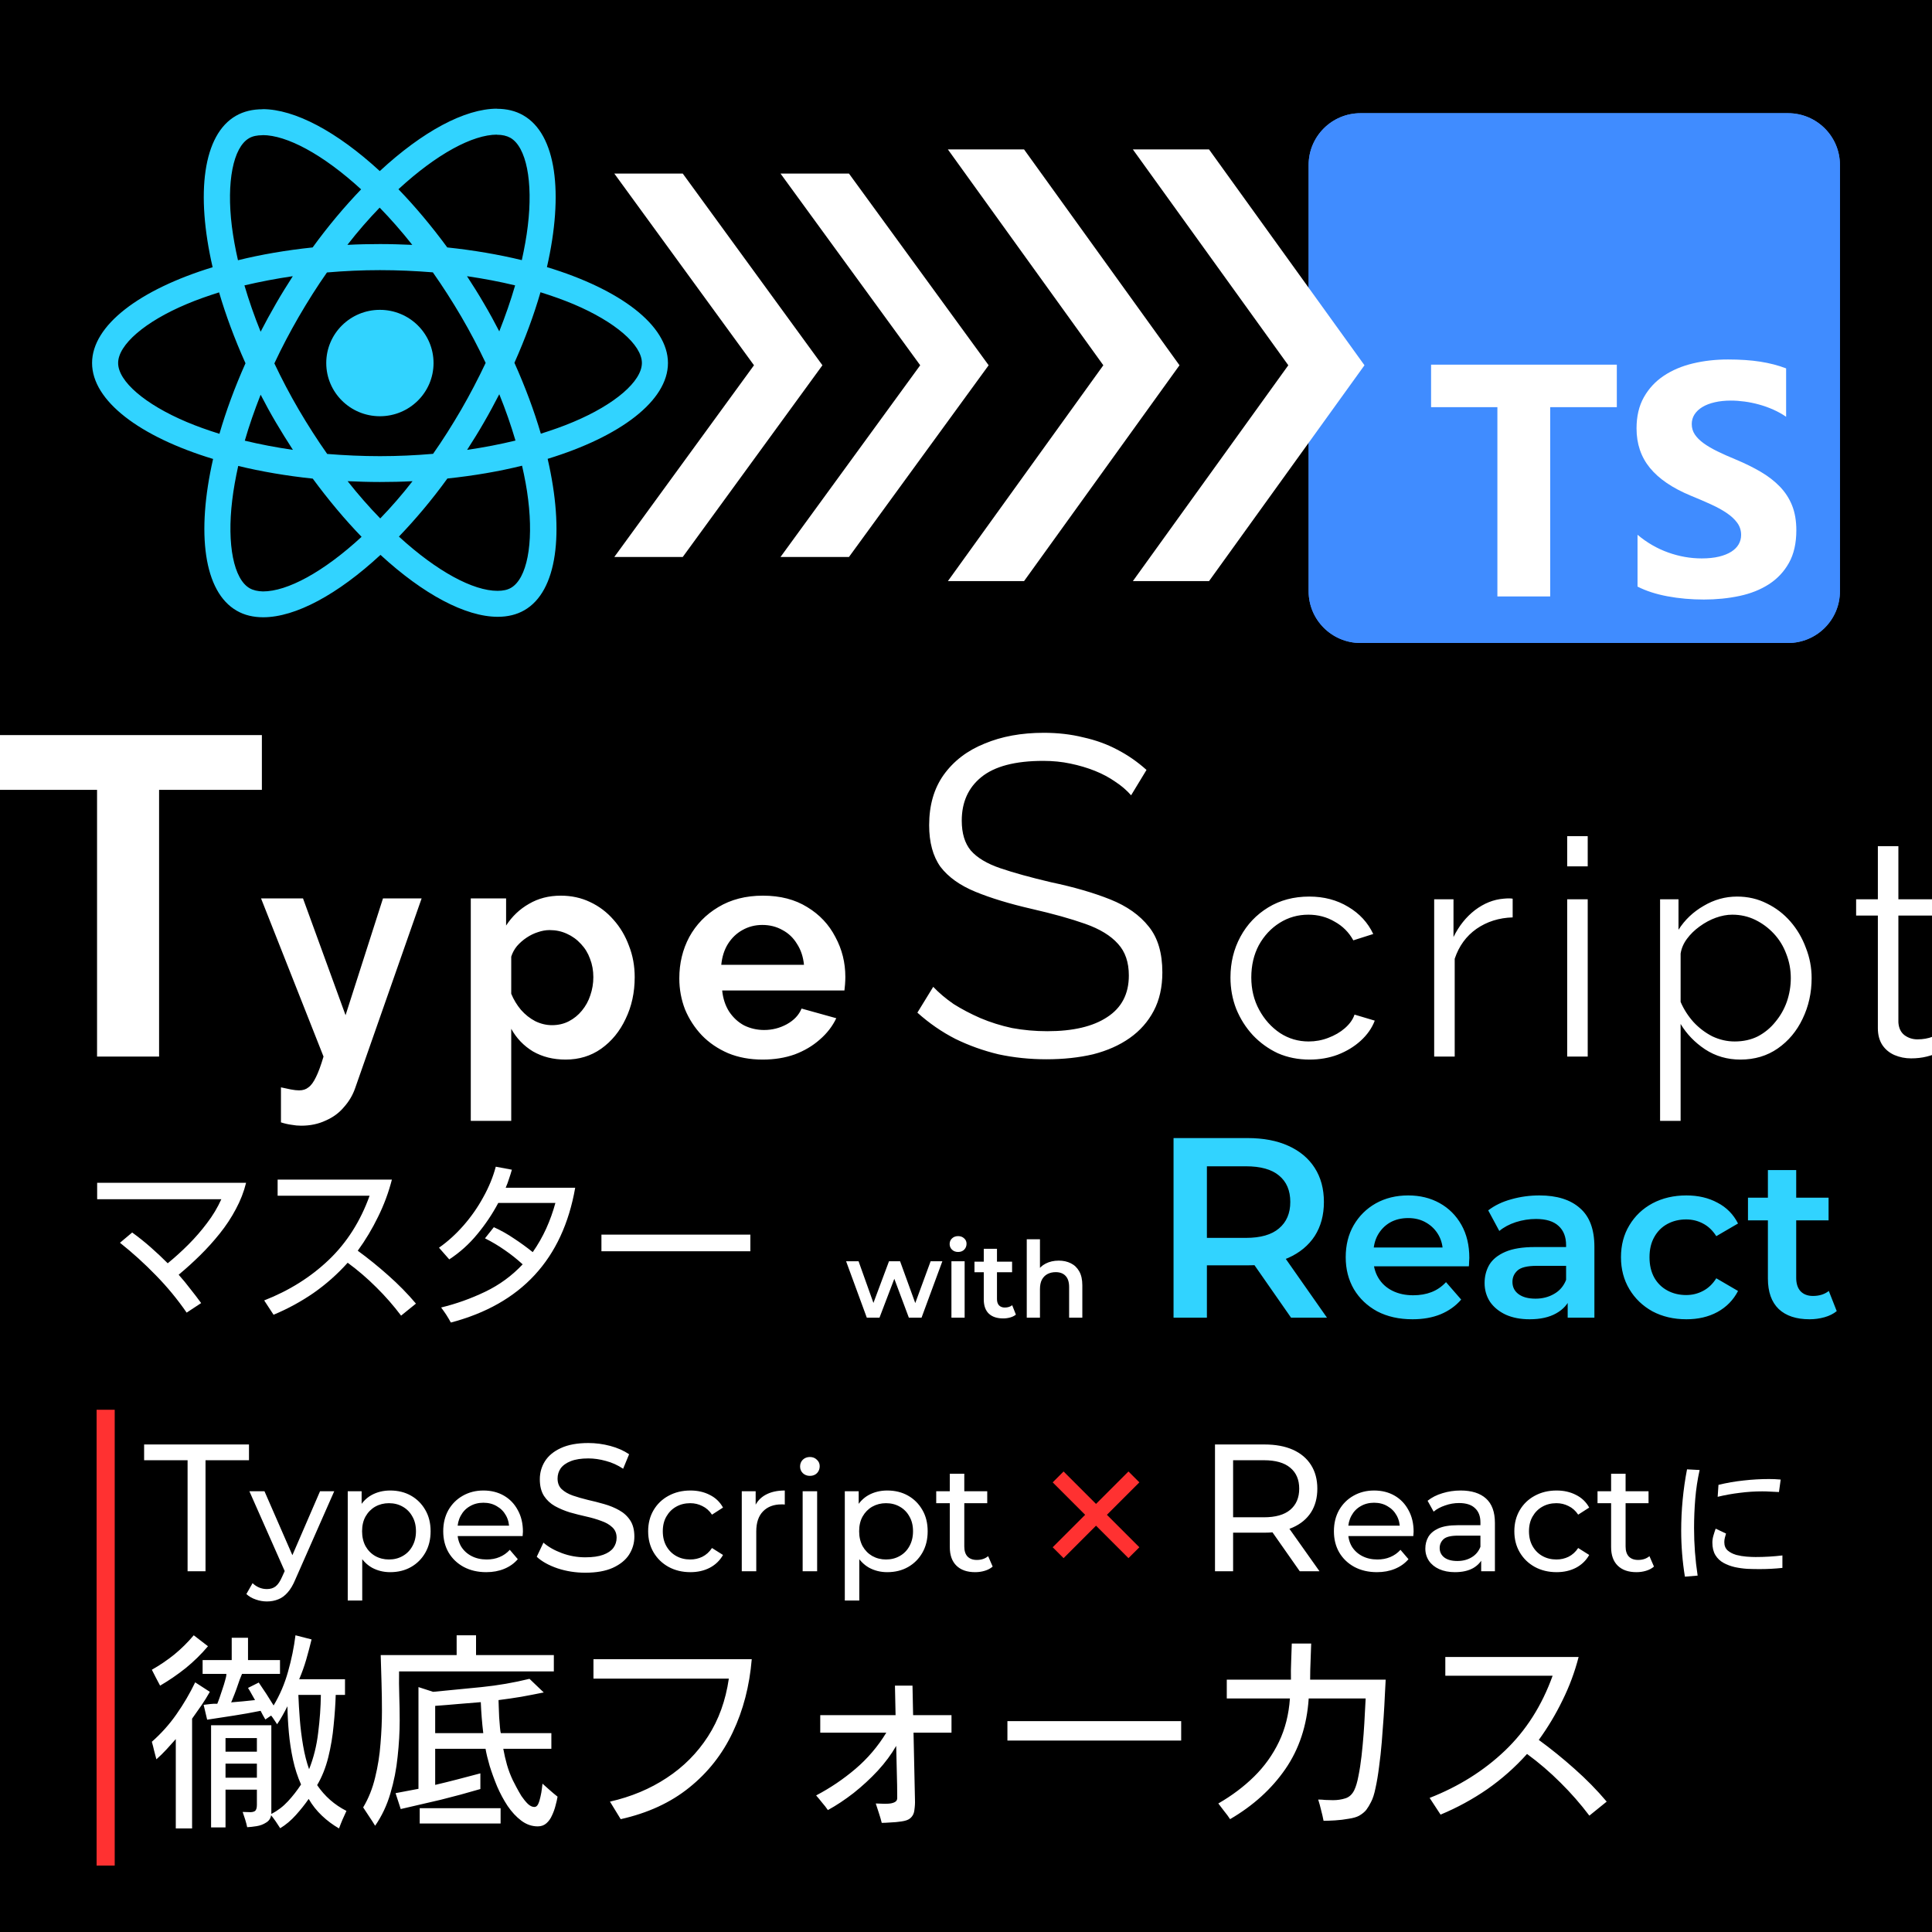
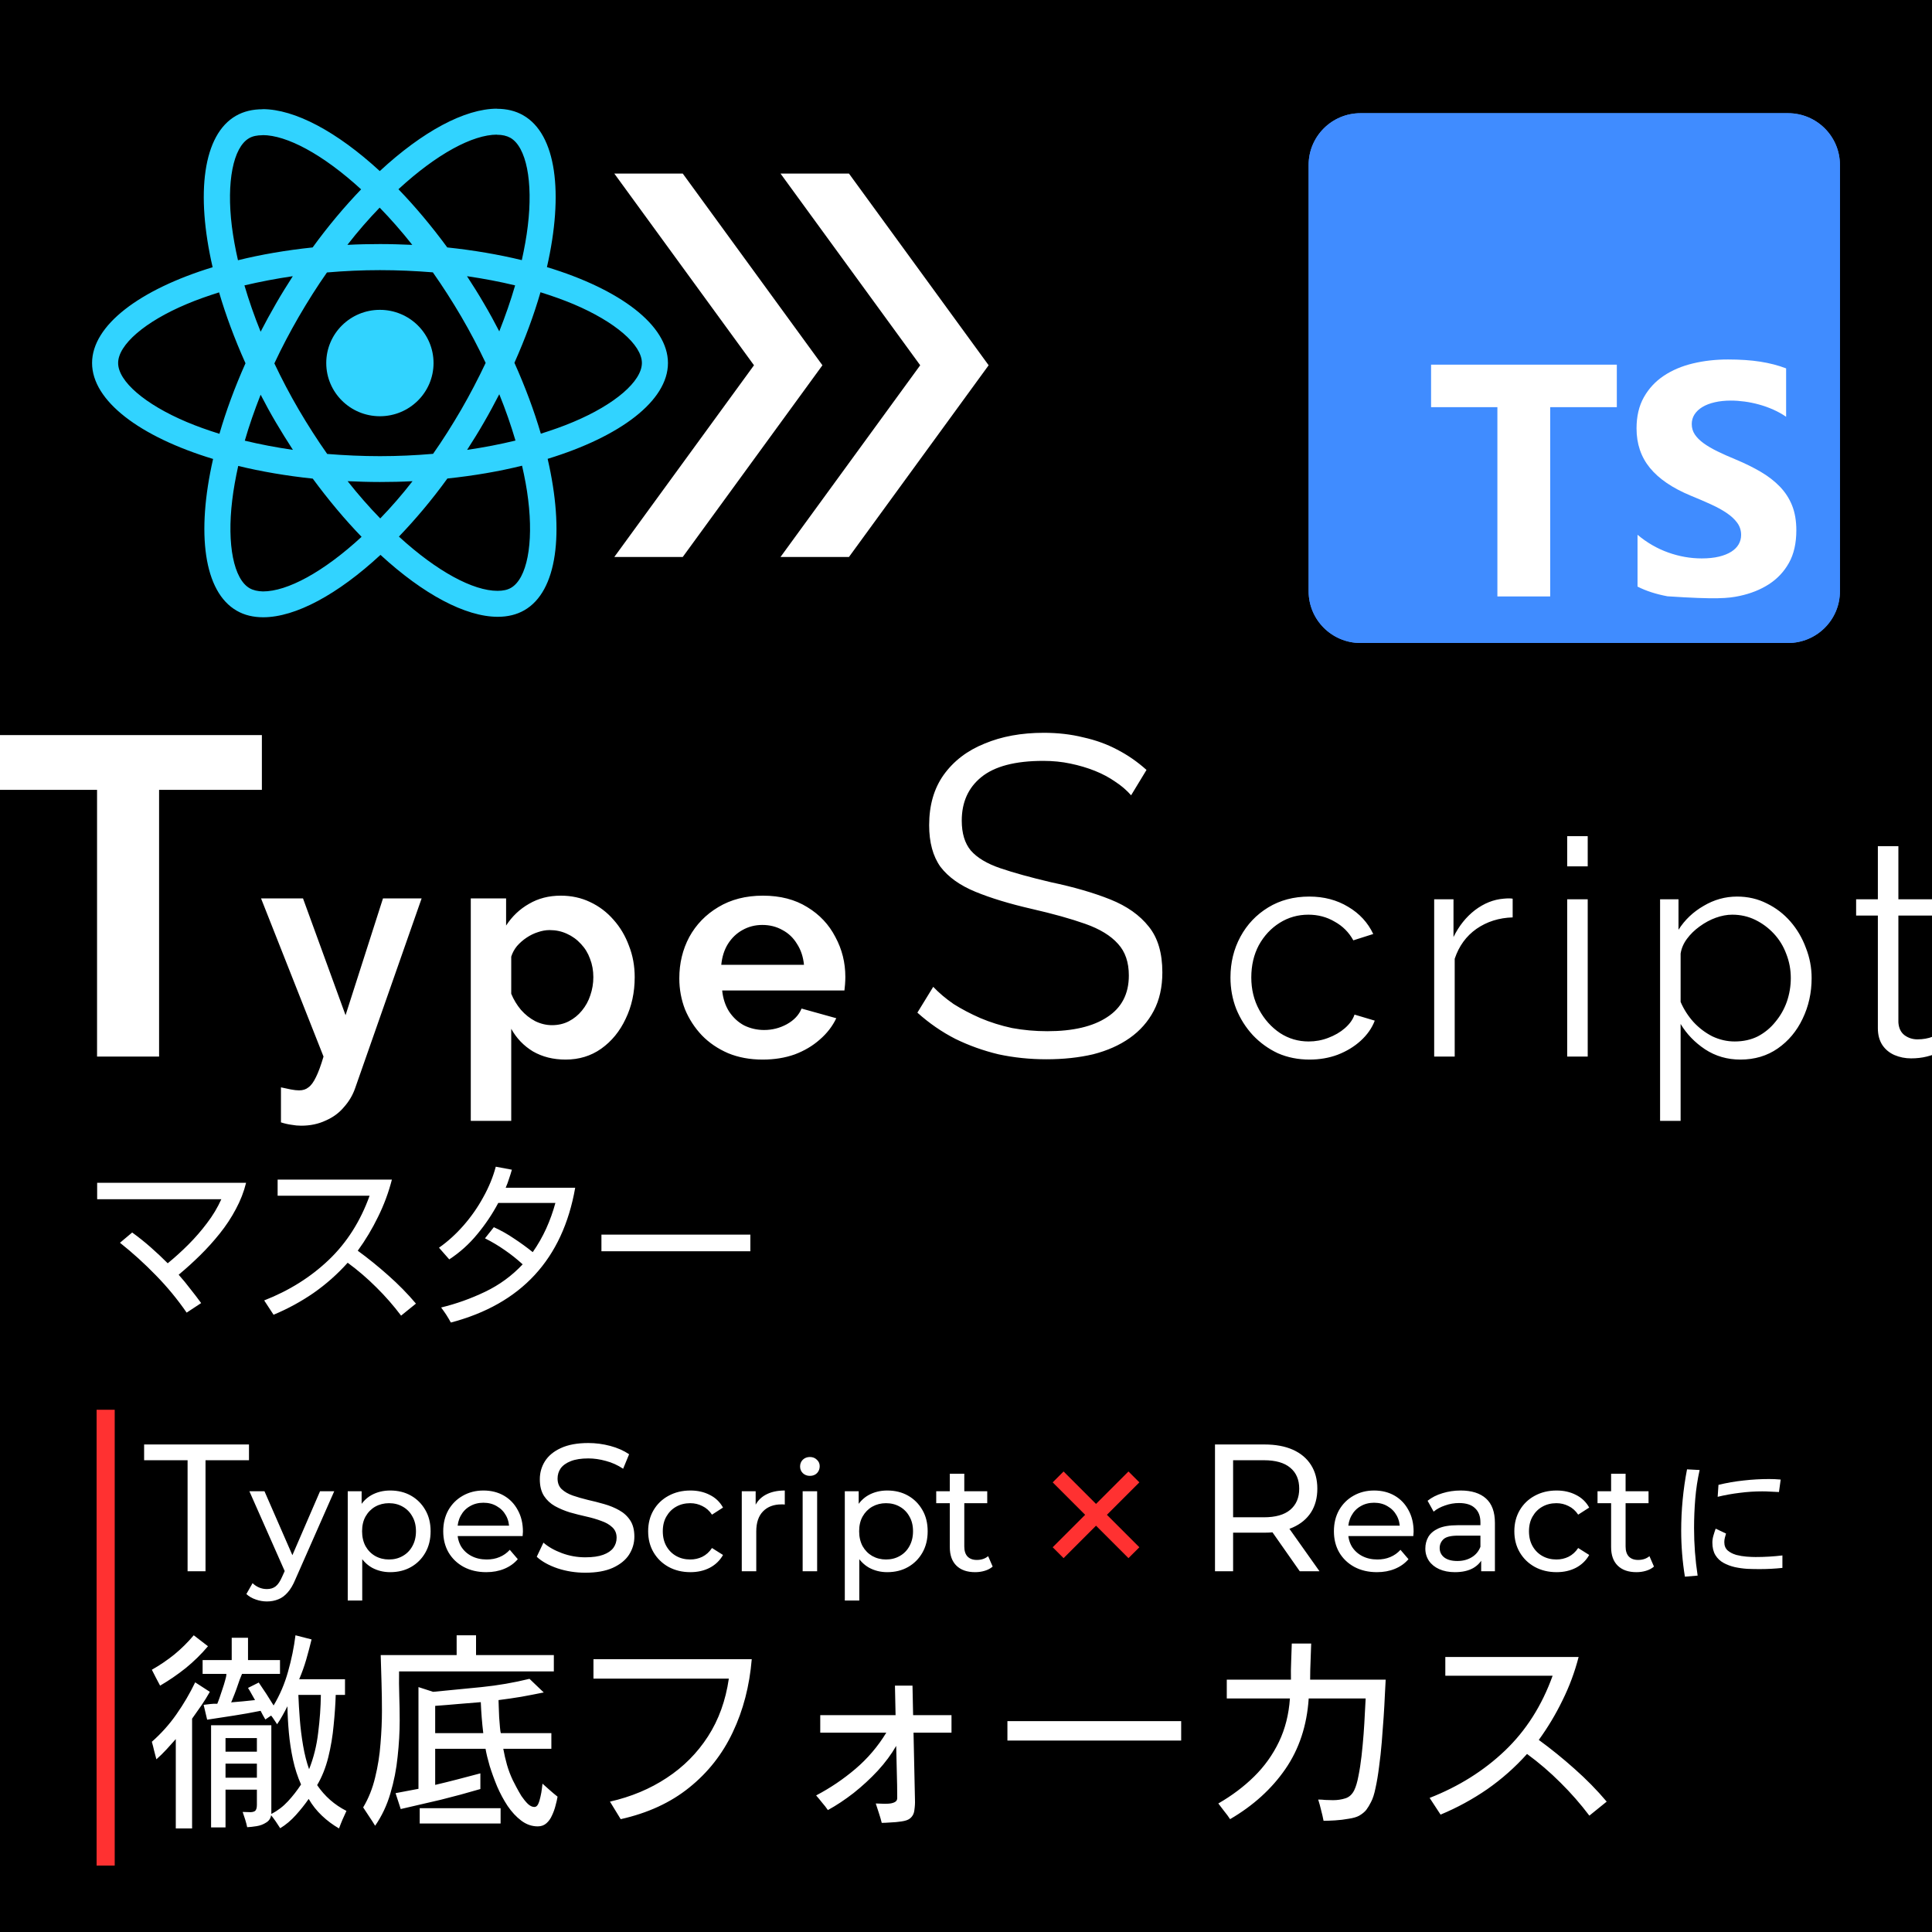
<svg xmlns="http://www.w3.org/2000/svg" width="1280" height="1280" viewBox="0 0 1280 1280" fill="none">
  <rect x="0" y="0" width="1280" height="1280" fill="#333333" stroke="none" />
  <g clip-path="url(#clip0_5118_800)">
    <rect width="1280" height="1280" fill="black" />
    <path d="M173.5 523.3H105.4V700H64.3V523.3H-3.8V487H173.5V523.3ZM186.142 720.4C188.542 720.933 190.742 721.4 192.742 721.8C194.876 722.2 196.676 722.4 198.142 722.4C200.676 722.4 202.742 721.733 204.342 720.4C206.076 719.2 207.742 716.933 209.342 713.6C210.942 710.4 212.609 705.867 214.342 700L172.942 595.2H200.742L228.942 672.6L253.742 595.2H279.342L235.342 720.8C233.742 725.467 231.276 729.667 227.942 733.4C224.742 737.267 220.676 740.267 215.742 742.4C210.942 744.667 205.542 745.8 199.542 745.8C197.409 745.8 195.276 745.6 193.142 745.2C191.009 744.933 188.676 744.4 186.142 743.6V720.4ZM374.703 702C366.57 702 359.37 700.2 353.103 696.6C346.97 692.867 342.17 687.867 338.703 681.6V742.6H311.903V595.2H335.303V613.2C339.303 607.067 344.37 602.267 350.503 598.8C356.636 595.2 363.636 593.4 371.503 593.4C378.57 593.4 385.036 594.8 390.903 597.6C396.903 600.4 402.103 604.333 406.503 609.4C410.903 614.333 414.303 620.067 416.703 626.6C419.236 633 420.503 639.933 420.503 647.4C420.503 657.533 418.503 666.733 414.503 675C410.636 683.267 405.236 689.867 398.303 694.8C391.503 699.6 383.636 702 374.703 702ZM365.703 679.2C369.836 679.2 373.57 678.333 376.903 676.6C380.236 674.867 383.103 672.533 385.503 669.6C388.036 666.533 389.903 663.133 391.103 659.4C392.436 655.533 393.103 651.533 393.103 647.4C393.103 643 392.37 638.933 390.903 635.2C389.57 631.467 387.57 628.2 384.903 625.4C382.236 622.467 379.103 620.2 375.503 618.6C372.036 617 368.236 616.2 364.103 616.2C361.57 616.2 358.97 616.667 356.303 617.6C353.77 618.4 351.303 619.6 348.903 621.2C346.503 622.8 344.37 624.667 342.503 626.8C340.77 628.933 339.503 631.267 338.703 633.8V658.4C340.303 662.267 342.436 665.8 345.103 669C347.903 672.2 351.103 674.733 354.703 676.6C358.303 678.333 361.97 679.2 365.703 679.2ZM505.261 702C496.861 702 489.261 700.6 482.461 697.8C475.661 694.867 469.861 690.933 465.061 686C460.261 680.933 456.528 675.2 453.861 668.8C451.328 662.267 450.061 655.4 450.061 648.2C450.061 638.2 452.261 629.067 456.661 620.8C461.194 612.533 467.594 605.933 475.861 601C484.261 595.933 494.128 593.4 505.461 593.4C516.928 593.4 526.728 595.933 534.861 601C542.994 605.933 549.194 612.533 553.461 620.8C557.861 628.933 560.061 637.733 560.061 647.2C560.061 648.8 559.994 650.467 559.861 652.2C559.728 653.8 559.594 655.133 559.461 656.2H478.461C478.994 661.533 480.528 666.2 483.061 670.2C485.728 674.2 489.061 677.267 493.061 679.4C497.194 681.4 501.594 682.4 506.261 682.4C511.594 682.4 516.594 681.133 521.261 678.6C526.061 675.933 529.328 672.467 531.061 668.2L554.061 674.6C551.528 679.933 547.861 684.667 543.061 688.8C538.394 692.933 532.861 696.2 526.461 698.6C520.061 700.867 512.994 702 505.261 702ZM477.861 639.2H532.661C532.128 633.867 530.594 629.267 528.061 625.4C525.661 621.4 522.461 618.333 518.461 616.2C514.461 613.933 509.994 612.8 505.061 612.8C500.261 612.8 495.861 613.933 491.861 616.2C487.994 618.333 484.794 621.4 482.261 625.4C479.861 629.267 478.394 633.867 477.861 639.2ZM749.388 526.9C746.388 523.5 742.888 520.5 738.888 517.9C734.888 515.1 730.388 512.7 725.388 510.7C720.388 508.7 714.988 507.1 709.188 505.9C703.588 504.7 697.588 504.1 691.188 504.1C672.588 504.1 658.888 507.7 650.088 514.9C641.488 521.9 637.188 531.5 637.188 543.7C637.188 552.1 639.188 558.7 643.188 563.5C647.388 568.3 653.888 572.2 662.688 575.2C671.488 578.2 682.688 581.3 696.288 584.5C711.488 587.7 724.588 591.5 735.588 595.9C746.588 600.3 755.088 606.3 761.088 613.9C767.088 621.3 770.088 631.4 770.088 644.2C770.088 654 768.188 662.5 764.388 669.7C760.588 676.9 755.288 682.9 748.488 687.7C741.688 692.5 733.588 696.1 724.188 698.5C714.788 700.7 704.488 701.8 693.288 701.8C682.288 701.8 671.688 700.7 661.488 698.5C651.488 696.1 641.988 692.7 632.988 688.3C623.988 683.7 615.588 677.9 607.788 670.9L618.288 653.8C622.088 657.8 626.588 661.6 631.788 665.2C637.188 668.6 643.088 671.7 649.488 674.5C656.088 677.3 663.088 679.5 670.488 681.1C678.088 682.5 685.888 683.2 693.888 683.2C710.888 683.2 724.088 680.1 733.488 673.9C743.088 667.7 747.888 658.5 747.888 646.3C747.888 637.5 745.488 630.5 740.688 625.3C735.888 619.9 728.688 615.5 719.088 612.1C709.488 608.7 697.688 605.4 683.688 602.2C668.888 598.8 656.388 595 646.188 590.8C635.988 586.6 628.288 581.1 623.088 574.3C618.088 567.3 615.588 558.1 615.588 546.7C615.588 533.5 618.788 522.4 625.188 513.4C631.788 504.2 640.788 497.3 652.188 492.7C663.588 487.9 676.688 485.5 691.488 485.5C700.888 485.5 709.588 486.5 717.588 488.5C725.788 490.3 733.288 493 740.088 496.6C747.088 500.2 753.588 504.7 759.588 510.1L749.388 526.9ZM867.614 702C860.014 702 853.014 700.6 846.614 697.8C840.347 694.867 834.814 690.867 830.014 685.8C825.347 680.733 821.681 674.933 819.014 668.4C816.481 661.867 815.214 654.933 815.214 647.6C815.214 637.733 817.414 628.733 821.814 620.6C826.214 612.467 832.347 606 840.214 601.2C848.081 596.4 857.147 594 867.414 594C877.147 594 885.747 596.267 893.214 600.8C900.681 605.2 906.214 611.2 909.814 618.8L896.614 623C893.681 617.667 889.547 613.533 884.214 610.6C879.014 607.533 873.214 606 866.814 606C859.881 606 853.547 607.8 847.814 611.4C842.081 615 837.481 619.933 834.014 626.2C830.681 632.467 829.014 639.6 829.014 647.6C829.014 655.467 830.747 662.6 834.214 669C837.681 675.4 842.281 680.533 848.014 684.4C853.747 688.133 860.081 690 867.014 690C871.547 690 875.881 689.2 880.014 687.6C884.281 686 887.947 683.867 891.014 681.2C894.214 678.4 896.347 675.4 897.414 672.2L910.814 676.2C908.947 681.133 905.814 685.6 901.414 689.6C897.147 693.467 892.081 696.533 886.214 698.8C880.481 700.933 874.281 702 867.614 702ZM1002.18 607.8C993.113 608.067 985.113 610.6 978.18 615.4C971.38 620.2 966.58 626.8 963.78 635.2V700H950.18V595.8H962.98V620.8C966.58 613.467 971.313 607.533 977.18 603C983.18 598.467 989.513 595.933 996.18 595.4C997.513 595.267 998.646 595.2 999.58 595.2C1000.65 595.2 1001.51 595.267 1002.18 595.4V607.8ZM1038.3 700V595.8H1051.9V700H1038.3ZM1038.3 574V554H1051.9V574H1038.3ZM1153.05 702C1144.38 702 1136.58 699.733 1129.65 695.2C1122.85 690.667 1117.45 685.067 1113.45 678.4V742.6H1099.85V595.8H1112.05V616C1116.18 609.467 1121.72 604.2 1128.65 600.2C1135.58 596.067 1142.98 594 1150.85 594C1158.05 594 1164.65 595.533 1170.65 598.6C1176.65 601.533 1181.85 605.533 1186.25 610.6C1190.65 615.667 1194.05 621.467 1196.45 628C1198.98 634.4 1200.25 641.067 1200.25 648C1200.25 657.733 1198.25 666.733 1194.25 675C1190.38 683.133 1184.92 689.667 1177.85 694.6C1170.78 699.533 1162.52 702 1153.05 702ZM1149.25 690C1154.98 690 1160.12 688.867 1164.65 686.6C1169.18 684.2 1173.05 681 1176.25 677C1179.58 673 1182.12 668.533 1183.85 663.6C1185.58 658.533 1186.45 653.333 1186.45 648C1186.45 642.4 1185.45 637.067 1183.45 632C1181.58 626.933 1178.85 622.467 1175.25 618.6C1171.65 614.733 1167.52 611.667 1162.85 609.4C1158.18 607.133 1153.12 606 1147.65 606C1144.18 606 1140.58 606.667 1136.85 608C1133.12 609.333 1129.52 611.267 1126.05 613.8C1122.72 616.2 1119.92 618.933 1117.65 622C1115.38 625.067 1113.98 628.333 1113.45 631.8V663.8C1115.58 668.733 1118.45 673.2 1122.05 677.2C1125.65 681.067 1129.78 684.2 1134.45 686.6C1139.25 688.867 1144.18 690 1149.25 690ZM1289.73 695C1288.66 695.4 1286.99 696.133 1284.73 697.2C1282.46 698.267 1279.73 699.2 1276.53 700C1273.33 700.8 1269.86 701.2 1266.13 701.2C1262.26 701.2 1258.59 700.467 1255.13 699C1251.79 697.533 1249.13 695.333 1247.13 692.4C1245.13 689.333 1244.13 685.6 1244.13 681.2V606.6H1229.73V595.8H1244.13V560.6H1257.73V595.8H1281.73V606.6H1257.73V677.4C1257.99 681.133 1259.33 683.933 1261.73 685.8C1264.26 687.667 1267.13 688.6 1270.33 688.6C1274.06 688.6 1277.46 688 1280.53 686.8C1283.59 685.467 1285.46 684.533 1286.13 684L1289.73 695Z" fill="white" />
    <path d="M123.664 869.648C117.57 860.82 110.773 852.578 103.273 844.922C95.773 837.188 87.844 830 79.484 823.359L87.57 816.562C91.789 819.609 95.852 822.852 99.758 826.289C103.664 829.727 107.453 833.281 111.125 836.953C115.812 833.125 120.383 828.984 124.836 824.531C129.289 820.078 133.391 815.352 137.141 810.352C140.969 805.352 144.133 800.078 146.633 794.531H64.367V783.633H163.039C161.555 789.648 159.289 795.469 156.242 801.094C153.273 806.719 149.719 812.109 145.578 817.266C141.516 822.344 137.18 827.148 132.57 831.68C127.961 836.211 123.352 840.391 118.742 844.219L118.391 844.57C121.047 847.539 123.586 850.625 126.008 853.828C128.508 856.953 130.93 860.117 133.273 863.32L123.664 869.648ZM265.733 871.641C260.733 865 255.264 858.75 249.327 852.891C243.389 846.953 237.061 841.523 230.342 836.602C223.545 844.18 216.006 850.859 207.725 856.641C199.444 862.344 190.616 867.148 181.241 871.055L175.03 861.562C191.592 855.078 205.85 846.133 217.803 834.727C229.756 823.32 238.78 809.141 244.873 792.188H183.936V781.523H259.639C257.452 790.039 254.405 798.242 250.498 806.133C246.67 814.023 242.178 821.523 237.022 828.633C243.975 833.711 250.733 839.18 257.295 845.039C263.936 850.898 270.03 857.109 275.577 863.672L265.733 871.641ZM298.7 876.211C297.762 874.492 296.747 872.773 295.653 871.055C294.559 869.414 293.427 867.812 292.255 866.25C302.255 863.828 311.981 860.352 321.434 855.82C330.887 851.289 339.169 845.234 346.278 837.656C342.528 834.219 338.544 831.055 334.325 828.164C330.184 825.273 325.848 822.695 321.317 820.43L327.177 813.047C331.864 815.156 336.317 817.656 340.536 820.547C344.833 823.359 348.973 826.367 352.958 829.57C356.395 824.648 359.364 819.453 361.864 813.984C364.364 808.438 366.395 802.773 367.958 796.992H330.106C326.2 804.336 321.552 811.25 316.161 817.734C310.848 824.219 304.677 829.766 297.645 834.375L290.848 826.641C296.63 822.578 302.02 817.695 307.02 811.992C312.098 806.211 316.473 799.961 320.145 793.242C323.895 786.523 326.669 779.766 328.466 772.969L339.13 774.961C338.583 776.914 337.958 778.906 337.255 780.938C336.63 782.969 335.887 784.961 335.028 786.914H381.083C372.802 834.18 345.341 863.945 298.7 876.211ZM398.464 828.984V817.969H497.136V828.984H398.464Z" fill="white" />
    <line x1="70" y1="1236" x2="70" y2="934" stroke="#FF3131" stroke-width="12" />
-     <path d="M574.283 873L560.563 835.62H568.823L580.583 868.59H576.663L588.983 835.62H596.333L608.303 868.59H604.453L616.563 835.62H624.333L610.543 873H602.143L591.223 843.81H593.813L582.683 873H574.283ZM630.349 873V835.62H639.099V873H630.349ZM634.759 829.46C633.126 829.46 631.773 828.947 630.699 827.92C629.673 826.893 629.159 825.657 629.159 824.21C629.159 822.717 629.673 821.48 630.699 820.5C631.773 819.473 633.126 818.96 634.759 818.96C636.393 818.96 637.723 819.45 638.749 820.43C639.823 821.363 640.359 822.553 640.359 824C640.359 825.54 639.846 826.847 638.819 827.92C637.793 828.947 636.439 829.46 634.759 829.46ZM664.654 873.49C660.547 873.49 657.374 872.44 655.134 870.34C652.894 868.193 651.774 865.043 651.774 860.89V827.36H660.524V860.68C660.524 862.453 660.967 863.83 661.854 864.81C662.787 865.79 664.07 866.28 665.704 866.28C667.664 866.28 669.297 865.767 670.604 864.74L673.054 870.97C672.027 871.81 670.767 872.44 669.274 872.86C667.78 873.28 666.24 873.49 664.654 873.49ZM645.614 842.9V835.9H670.534V842.9H645.614ZM701.462 835.2C704.448 835.2 707.108 835.783 709.442 836.95C711.822 838.117 713.688 839.913 715.042 842.34C716.395 844.72 717.072 847.8 717.072 851.58V873H708.322V852.7C708.322 849.387 707.528 846.913 705.942 845.28C704.402 843.647 702.232 842.83 699.432 842.83C697.378 842.83 695.558 843.25 693.972 844.09C692.385 844.93 691.148 846.19 690.262 847.87C689.422 849.503 689.002 851.58 689.002 854.1V873H680.252V821.06H689.002V845.7L687.112 842.62C688.418 840.24 690.308 838.42 692.782 837.16C695.302 835.853 698.195 835.2 701.462 835.2Z" fill="white" />
-     <path d="M777.503 873V754H826.463C837.003 754 846.013 755.7 853.493 759.1C861.087 762.5 866.923 767.373 871.003 773.72C875.083 780.067 877.123 787.603 877.123 796.33C877.123 805.057 875.083 812.593 871.003 818.94C866.923 825.173 861.087 829.99 853.493 833.39C846.013 836.677 837.003 838.32 826.463 838.32H789.743L799.603 828.29V873H777.503ZM855.363 873L825.273 829.82H848.903L879.163 873H855.363ZM799.603 830.67L789.743 820.13H825.443C835.19 820.13 842.5 818.033 847.373 813.84C852.36 809.647 854.853 803.81 854.853 796.33C854.853 788.737 852.36 782.9 847.373 778.82C842.5 774.74 835.19 772.7 825.443 772.7H789.743L799.603 761.82V830.67ZM935.819 874.05C926.919 874.05 919.119 872.3 912.419 868.8C905.819 865.2 900.669 860.3 896.969 854.1C893.369 847.9 891.569 840.85 891.569 832.95C891.569 824.95 893.319 817.9 896.819 811.8C900.419 805.6 905.319 800.75 911.519 797.25C917.819 793.75 924.969 792 932.969 792C940.769 792 947.719 793.7 953.819 797.1C959.919 800.5 964.719 805.3 968.219 811.5C971.719 817.7 973.469 825 973.469 833.4C973.469 834.2 973.419 835.1 973.319 836.1C973.319 837.1 973.269 838.05 973.169 838.95H906.419V826.5H963.269L955.919 830.4C956.019 825.8 955.069 821.75 953.069 818.25C951.069 814.75 948.319 812 944.819 810C941.419 808 937.469 807 932.969 807C928.369 807 924.319 808 920.819 810C917.419 812 914.719 814.8 912.719 818.4C910.819 821.9 909.869 826.05 909.869 830.85V833.85C909.869 838.65 910.969 842.9 913.169 846.6C915.369 850.3 918.469 853.15 922.469 855.15C926.469 857.15 931.069 858.15 936.269 858.15C940.769 858.15 944.819 857.45 948.419 856.05C952.019 854.65 955.219 852.45 958.019 849.45L968.069 861C964.469 865.2 959.919 868.45 954.419 870.75C949.019 872.95 942.819 874.05 935.819 874.05ZM1038.63 873V856.8L1037.58 853.35V825C1037.58 819.5 1035.93 815.25 1032.63 812.25C1029.33 809.15 1024.33 807.6 1017.63 807.6C1013.13 807.6 1008.68 808.3 1004.28 809.7C999.982 811.1 996.332 813.05 993.332 815.55L985.982 801.9C990.282 798.6 995.382 796.15 1001.28 794.55C1007.28 792.85 1013.48 792 1019.88 792C1031.48 792 1040.43 794.8 1046.73 800.4C1053.13 805.9 1056.33 814.45 1056.33 826.05V873H1038.63ZM1013.43 874.05C1007.43 874.05 1002.18 873.05 997.682 871.05C993.182 868.95 989.682 866.1 987.182 862.5C984.782 858.8 983.582 854.65 983.582 850.05C983.582 845.55 984.632 841.5 986.732 837.9C988.932 834.3 992.482 831.45 997.382 829.35C1002.28 827.25 1008.78 826.2 1016.88 826.2H1040.13V838.65H1018.23C1011.83 838.65 1007.53 839.7 1005.33 841.8C1003.13 843.8 1002.03 846.3 1002.03 849.3C1002.03 852.7 1003.38 855.4 1006.08 857.4C1008.78 859.4 1012.53 860.4 1017.33 860.4C1021.93 860.4 1026.03 859.35 1029.63 857.25C1033.33 855.15 1035.98 852.05 1037.58 847.95L1040.73 859.2C1038.93 863.9 1035.68 867.55 1030.98 870.15C1026.38 872.75 1020.53 874.05 1013.43 874.05ZM1117.29 874.05C1108.89 874.05 1101.39 872.3 1094.79 868.8C1088.29 865.2 1083.19 860.3 1079.49 854.1C1075.79 847.9 1073.94 840.85 1073.94 832.95C1073.94 824.95 1075.79 817.9 1079.49 811.8C1083.19 805.6 1088.29 800.75 1094.79 797.25C1101.39 793.75 1108.89 792 1117.29 792C1125.09 792 1131.94 793.6 1137.84 796.8C1143.84 799.9 1148.39 804.5 1151.49 810.6L1137.09 819C1134.69 815.2 1131.74 812.4 1128.24 810.6C1124.84 808.8 1121.14 807.9 1117.14 807.9C1112.54 807.9 1108.39 808.9 1104.69 810.9C1100.99 812.9 1098.09 815.8 1095.99 819.6C1093.89 823.3 1092.84 827.75 1092.84 832.95C1092.84 838.15 1093.89 842.65 1095.99 846.45C1098.09 850.15 1100.99 853 1104.69 855C1108.39 857 1112.54 858 1117.14 858C1121.14 858 1124.84 857.1 1128.24 855.3C1131.74 853.5 1134.69 850.7 1137.09 846.9L1151.49 855.3C1148.39 861.3 1143.84 865.95 1137.84 869.25C1131.94 872.45 1125.09 874.05 1117.29 874.05ZM1198.88 874.05C1190.08 874.05 1183.28 871.8 1178.48 867.3C1173.68 862.7 1171.28 855.95 1171.28 847.05V775.2H1190.03V846.6C1190.03 850.4 1190.98 853.35 1192.88 855.45C1194.88 857.55 1197.63 858.6 1201.13 858.6C1205.33 858.6 1208.83 857.5 1211.63 855.3L1216.88 868.65C1214.68 870.45 1211.98 871.8 1208.78 872.7C1205.58 873.6 1202.28 874.05 1198.88 874.05ZM1158.08 808.5V793.5H1211.48V808.5H1158.08Z" fill="#31D3FF" />
    <path d="M1116.29 1044.58C1115.47 1039.54 1114.86 1034.47 1114.45 1029.38C1114.04 1024.28 1113.83 1019.18 1113.83 1014.08C1113.83 1007.29 1114.15 1000.49 1114.8 993.693C1115.44 986.896 1116.41 980.158 1117.7 973.479L1126.05 973.918C1124.64 980.246 1123.68 986.633 1123.15 993.078C1122.62 999.523 1122.36 1005.97 1122.36 1012.41C1122.36 1023.02 1123.15 1033.51 1124.73 1043.88L1116.29 1044.58ZM1138 991.672L1138.53 983.762C1144.04 982.414 1149.6 981.447 1155.23 980.861C1160.85 980.217 1166.48 979.895 1172.1 979.895C1173.39 979.895 1174.65 979.924 1175.88 979.982C1177.17 980.041 1178.46 980.129 1179.75 980.246L1178.61 988.508C1176.79 988.391 1174.95 988.303 1173.07 988.244C1171.25 988.127 1169.41 988.068 1167.53 988.068C1162.55 988.068 1157.6 988.391 1152.68 989.035C1147.76 989.621 1142.87 990.5 1138 991.672ZM1165.69 1039.57C1163.17 1039.57 1160.5 1039.51 1157.69 1039.4C1154.88 1039.22 1152.09 1038.84 1149.34 1038.25C1146.59 1037.61 1144.1 1036.67 1141.87 1035.44C1139.64 1034.21 1137.86 1032.51 1136.51 1030.34C1135.16 1028.12 1134.49 1025.33 1134.49 1021.99C1134.49 1020.47 1134.72 1018.92 1135.19 1017.34C1135.66 1015.7 1136.16 1014.17 1136.68 1012.77L1143.54 1016.02C1143.25 1016.96 1142.98 1017.89 1142.75 1018.83C1142.51 1019.77 1142.4 1020.73 1142.4 1021.73C1142.4 1024.07 1143.16 1025.92 1144.68 1027.27C1146.21 1028.56 1148.08 1029.52 1150.31 1030.17C1152.59 1030.75 1154.88 1031.13 1157.16 1031.31C1159.51 1031.49 1161.5 1031.57 1163.14 1031.57C1169.12 1031.57 1175.03 1031.22 1180.89 1030.52V1038.78C1175.91 1039.31 1170.84 1039.57 1165.69 1039.57Z" fill="white" />
    <path d="M224.609 1211.39C220.508 1209.02 216.725 1206.2 213.262 1202.91C209.798 1199.63 206.882 1195.94 204.512 1191.84C202.051 1195.39 199.225 1198.95 196.035 1202.5C192.845 1206.06 189.382 1208.98 185.645 1211.25C184.733 1209.8 183.776 1208.34 182.773 1206.88C181.771 1205.42 180.723 1204.01 179.629 1202.64C179.264 1204.83 178.125 1206.47 176.211 1207.56C174.388 1208.75 172.292 1209.52 169.922 1209.89C167.643 1210.25 165.592 1210.48 163.77 1210.57C163.405 1208.84 162.949 1207.11 162.402 1205.38C161.855 1203.73 161.309 1202.09 160.762 1200.45C162.402 1200.45 163.906 1200.5 165.273 1200.59C166.732 1200.68 167.917 1200.45 168.828 1199.91C169.74 1199.27 170.195 1197.9 170.195 1195.8V1185.69H149.414V1210.71H139.844V1143.03H179.766V1201.82C183.958 1199.63 187.65 1196.81 190.84 1193.34C194.03 1189.88 196.901 1186.19 199.453 1182.27C197.174 1177.17 195.397 1171.7 194.121 1165.86C192.845 1159.94 191.934 1153.97 191.387 1147.95C190.84 1141.85 190.521 1136.01 190.43 1130.45C189.427 1132.46 188.333 1134.51 187.148 1136.61C186.055 1138.61 184.87 1140.52 183.594 1142.35C182.956 1141.35 182.318 1140.39 181.68 1139.48C181.042 1138.47 180.358 1137.52 179.629 1136.61L175.801 1139.2C175.254 1138.2 174.707 1137.24 174.16 1136.33C173.613 1135.33 173.112 1134.37 172.656 1133.46C166.823 1134.65 160.944 1135.69 155.02 1136.61C149.095 1137.52 143.171 1138.43 137.246 1139.34L134.922 1129.5C136.38 1129.31 137.884 1129.13 139.434 1128.95C140.983 1128.77 142.487 1128.72 143.945 1128.81C144.31 1127.99 144.811 1126.67 145.449 1124.85C146.087 1123.02 146.725 1121.11 147.363 1119.11C148.092 1117.01 148.685 1115.1 149.141 1113.36C149.688 1111.54 149.961 1110.22 149.961 1109.4V1108.99H134.238V1099.83H153.516V1085.06H164.316V1099.83H185.508V1108.99H160.352C160.078 1109.54 159.577 1110.77 158.848 1112.68C158.21 1114.59 157.48 1116.69 156.66 1118.97C155.84 1121.25 155.065 1123.25 154.336 1124.98C153.698 1126.72 153.288 1127.67 153.105 1127.86C155.749 1127.58 158.392 1127.35 161.035 1127.17C163.678 1126.9 166.322 1126.62 168.965 1126.35C168.236 1124.98 167.461 1123.62 166.641 1122.25C165.911 1120.88 165.137 1119.56 164.316 1118.29L171.426 1114.73C174.889 1119.74 178.171 1124.8 181.27 1129.91C185.462 1122.89 188.652 1115.41 190.84 1107.48C193.118 1099.46 194.759 1091.44 195.762 1083.42L206.426 1086.16C205.332 1090.62 204.147 1095.09 202.871 1099.55C201.595 1103.93 200.046 1108.26 198.223 1112.54H228.574V1122.93H222.422C222.24 1129.04 221.784 1135.69 221.055 1142.89C220.417 1150.1 219.232 1157.2 217.5 1164.22C215.768 1171.15 213.307 1177.3 210.117 1182.68C215.13 1190.06 221.602 1195.76 229.531 1199.77C228.711 1201.68 227.845 1203.6 226.934 1205.51C226.113 1207.43 225.339 1209.39 224.609 1211.39ZM106.074 1116.78C104.16 1113.23 102.337 1109.72 100.605 1106.25C105.892 1103.25 110.859 1099.87 115.508 1096.14C120.156 1092.31 124.44 1088.07 128.359 1083.42L137.793 1090.67C133.327 1095.95 128.405 1100.79 123.027 1105.16C117.65 1109.44 111.999 1113.32 106.074 1116.78ZM116.465 1211.39V1152.19C114.46 1154.47 112.409 1156.75 110.312 1159.03C108.216 1161.31 105.983 1163.49 103.613 1165.59C103.158 1163.68 102.656 1161.76 102.109 1159.85C101.654 1157.84 101.152 1155.88 100.605 1153.97C106.803 1148.5 112.227 1142.44 116.875 1135.79C121.615 1129.04 125.762 1121.98 129.316 1114.59L139.023 1120.88C137.292 1123.98 135.423 1126.99 133.418 1129.91C131.413 1132.82 129.362 1135.74 127.266 1138.66V1211.39H116.465ZM204.785 1172.15C207.793 1164.59 209.798 1156.52 210.801 1147.95C211.895 1139.29 212.487 1130.95 212.578 1122.93H197.676C197.858 1127.76 198.177 1133.14 198.633 1139.07C199.089 1144.9 199.818 1150.73 200.82 1156.57C201.823 1162.4 203.145 1167.6 204.785 1172.15ZM149.414 1160.53H170.195V1151.51H149.414V1160.53ZM149.414 1177.76H170.195V1168.46H149.414V1177.76ZM248.535 1209.61C247.259 1207.52 245.938 1205.47 244.57 1203.46C243.294 1201.46 241.973 1199.45 240.605 1197.45C244.16 1191.52 246.803 1184.91 248.535 1177.62C250.358 1170.24 251.543 1162.76 252.09 1155.2C252.728 1147.54 253.047 1140.34 253.047 1133.6C253.047 1127.4 252.956 1121.2 252.773 1115C252.591 1108.81 252.409 1102.65 252.227 1096.55H302.539V1083.42H315.391V1096.55H366.934V1107.35H264.395C264.303 1112.73 264.349 1118.15 264.531 1123.62C264.714 1129.09 264.805 1134.51 264.805 1139.89C264.805 1147.54 264.349 1155.52 263.438 1163.81C262.617 1172.11 261.022 1180.22 258.652 1188.15C256.374 1195.99 253.001 1203.14 248.535 1209.61ZM356.27 1210.02C352.35 1210.02 348.704 1208.75 345.332 1206.2C342.051 1203.73 339.043 1200.5 336.309 1196.49C333.665 1192.48 331.341 1188.15 329.336 1183.5C327.422 1178.85 325.781 1174.34 324.414 1169.96C323.138 1165.59 322.227 1161.81 321.68 1158.62H288.32V1182.54C293.333 1181.36 298.301 1180.13 303.223 1178.85C308.236 1177.58 313.249 1176.25 318.262 1174.89V1185.28C309.603 1187.83 300.853 1190.2 292.012 1192.39C283.171 1194.48 274.329 1196.53 265.488 1198.54L262.07 1188.01L277.246 1185.14V1117.74L286.953 1120.88C297.617 1119.88 308.327 1118.83 319.082 1117.74C329.837 1116.64 340.41 1114.82 350.801 1112.27L360.234 1121.29C355.312 1122.3 350.345 1123.25 345.332 1124.16C340.41 1124.98 335.397 1125.71 330.293 1126.35C330.293 1127.08 330.339 1128.54 330.43 1130.73C330.521 1132.82 330.612 1135.15 330.703 1137.7C330.885 1140.25 331.068 1142.53 331.25 1144.54C331.432 1146.54 331.615 1147.77 331.797 1148.23H365.293V1158.62H333.438C334.076 1162.17 334.896 1165.73 335.898 1169.28C336.901 1172.74 338.177 1176.12 339.727 1179.4C340.273 1180.49 341.048 1182 342.051 1183.91C343.053 1185.82 344.193 1187.83 345.469 1189.93C346.836 1191.93 348.249 1193.66 349.707 1195.12C351.165 1196.49 352.624 1197.17 354.082 1197.17C355.085 1197.17 355.905 1196.53 356.543 1195.26C357.181 1193.89 357.682 1192.3 358.047 1190.47C358.503 1188.56 358.822 1186.78 359.004 1185.14C359.186 1183.5 359.323 1182.36 359.414 1181.72C361.055 1183.18 362.695 1184.64 364.336 1186.1C365.977 1187.56 367.663 1188.97 369.395 1190.34C369.121 1192.07 368.665 1194.07 368.027 1196.35C367.48 1198.54 366.706 1200.68 365.703 1202.78C364.792 1204.87 363.561 1206.61 362.012 1207.97C360.462 1209.34 358.548 1210.02 356.27 1210.02ZM288.32 1148.23H320.176C319.355 1141.39 318.809 1134.55 318.535 1127.72C313.522 1128.08 308.509 1128.49 303.496 1128.95C298.483 1129.4 293.424 1129.82 288.32 1130.18V1148.23ZM278.066 1208.11V1197.99H331.66V1208.11H278.066ZM411.23 1205.24L404.121 1193.62C418.158 1190.43 430.69 1185.19 441.719 1177.89C452.839 1170.6 461.953 1161.44 469.062 1150.41C476.172 1139.39 480.775 1126.62 482.871 1112.13H393.184V1099.28H498.047C496.589 1116.96 492.396 1133.1 485.469 1147.68C478.633 1162.17 469.017 1174.39 456.621 1184.32C444.316 1194.26 429.186 1201.23 411.23 1205.24ZM584.18 1207.7C583.633 1205.51 582.995 1203.32 582.266 1201.14C581.628 1199.04 580.944 1196.94 580.215 1194.85C581.126 1194.85 582.357 1194.89 583.906 1194.98C585.456 1195.08 587.005 1195.08 588.555 1194.98C590.195 1194.89 591.562 1194.57 592.656 1194.03C593.841 1193.48 594.434 1192.57 594.434 1191.29C594.434 1185.55 594.342 1179.81 594.16 1174.07C594.069 1168.23 593.932 1162.45 593.75 1156.7C590.56 1162.26 586.504 1167.73 581.582 1173.11C576.66 1178.4 571.328 1183.32 565.586 1187.88C559.844 1192.34 554.147 1196.12 548.496 1199.22C547.311 1197.49 546.035 1195.85 544.668 1194.3C543.392 1192.66 542.07 1191.07 540.703 1189.52C550.091 1184.59 558.796 1178.71 566.816 1171.88C574.837 1165.04 581.628 1157.07 587.188 1147.95H543.438V1136.33H593.34L592.93 1116.78H604.551L604.961 1136.33H630.391V1147.95H605.234L606.191 1192.52C606.283 1194.62 606.146 1196.9 605.781 1199.36C605.508 1201.73 604.46 1203.6 602.637 1204.96C601.543 1205.79 599.766 1206.38 597.305 1206.74C594.935 1207.11 592.474 1207.33 589.922 1207.43C587.461 1207.61 585.547 1207.7 584.18 1207.7ZM667.441 1153.15V1140.3H782.559V1153.15H667.441ZM876.895 1206.33C876.439 1203.96 875.892 1201.59 875.254 1199.22C874.707 1196.85 874.069 1194.53 873.34 1192.25C874.889 1192.25 876.484 1192.34 878.125 1192.52C879.766 1192.61 881.452 1192.66 883.184 1192.66C886.1 1192.66 888.835 1192.25 891.387 1191.43C893.939 1190.61 895.898 1188.79 897.266 1185.96C898.359 1183.68 899.271 1180.58 900 1176.66C900.82 1172.65 901.504 1168.23 902.051 1163.4C902.598 1158.57 903.053 1153.74 903.418 1148.91C903.783 1143.99 904.056 1139.48 904.238 1135.38C904.512 1131.18 904.694 1127.81 904.785 1125.26H867.051C865.866 1143.21 860.716 1158.8 851.602 1172.02C842.487 1185.23 830.273 1196.31 814.961 1205.24C813.776 1203.42 812.5 1201.68 811.133 1200.04C809.857 1198.31 808.535 1196.58 807.168 1194.85C816.191 1189.65 824.121 1183.68 830.957 1176.94C837.793 1170.19 843.262 1162.54 847.363 1153.97C851.465 1145.4 853.88 1135.83 854.609 1125.26H812.773V1112.82H855.293C855.202 1108.81 855.247 1104.8 855.43 1100.79C855.612 1096.77 855.749 1092.81 855.84 1088.89H868.691C868.6 1092.81 868.464 1096.73 868.281 1100.65C868.099 1104.57 868.008 1108.49 868.008 1112.41V1112.82H918.047C917.956 1115.37 917.773 1118.83 917.5 1123.21C917.318 1127.58 917.044 1132.46 916.68 1137.84C916.315 1143.12 915.905 1148.59 915.449 1154.24C914.993 1159.8 914.401 1165.23 913.672 1170.51C913.034 1175.71 912.259 1180.36 911.348 1184.46C910.527 1188.56 909.525 1191.7 908.34 1193.89C907.337 1195.9 906.289 1197.63 905.195 1199.09C904.102 1200.45 902.552 1201.73 900.547 1202.91C898.906 1203.83 896.582 1204.51 893.574 1204.96C890.566 1205.51 887.513 1205.88 884.414 1206.06C881.315 1206.24 878.809 1206.33 876.895 1206.33ZM1052.99 1202.91C1047.15 1195.17 1040.77 1187.88 1033.85 1181.04C1026.92 1174.11 1019.54 1167.78 1011.7 1162.04C1003.77 1170.88 994.974 1178.67 985.312 1185.41C975.651 1192.07 965.352 1197.67 954.414 1202.23L947.168 1191.16C966.491 1183.59 983.125 1173.15 997.07 1159.85C1011.02 1146.54 1021.54 1130 1028.65 1110.22H957.559V1097.78H1045.88C1043.33 1107.71 1039.77 1117.28 1035.21 1126.49C1030.75 1135.69 1025.51 1144.44 1019.49 1152.74C1027.6 1158.66 1035.49 1165.04 1043.14 1171.88C1050.89 1178.71 1058 1185.96 1064.47 1193.62L1052.99 1202.91Z" fill="white" />
    <path d="M124.28 1041V967.44H95.48V957H164.96V967.44H136.16V1041H124.28ZM176.83 1061C174.296 1061 171.83 1060.57 169.43 1059.7C167.03 1058.9 164.963 1057.7 163.23 1056.1L167.33 1048.9C168.663 1050.17 170.13 1051.13 171.73 1051.8C173.33 1052.47 175.03 1052.8 176.83 1052.8C179.163 1052.8 181.096 1052.2 182.63 1051C184.163 1049.8 185.596 1047.67 186.93 1044.6L190.23 1037.3L191.23 1036.1L212.03 988H221.43L195.73 1046.3C194.196 1050.03 192.463 1052.97 190.53 1055.1C188.663 1057.23 186.596 1058.73 184.33 1059.6C182.063 1060.53 179.563 1061 176.83 1061ZM189.43 1042.7L165.23 988H175.23L195.83 1035.2L189.43 1042.7ZM258.489 1041.6C254.089 1041.6 250.056 1040.6 246.389 1038.6C242.789 1036.53 239.889 1033.5 237.689 1029.5C235.556 1025.5 234.489 1020.5 234.489 1014.5C234.489 1008.5 235.522 1003.5 237.589 999.5C239.722 995.5 242.589 992.5 246.189 990.5C249.856 988.5 253.956 987.5 258.489 987.5C263.689 987.5 268.289 988.633 272.289 990.9C276.289 993.167 279.456 996.333 281.789 1000.4C284.122 1004.4 285.289 1009.1 285.289 1014.5C285.289 1019.9 284.122 1024.63 281.789 1028.7C279.456 1032.77 276.289 1035.93 272.289 1038.2C268.289 1040.47 263.689 1041.6 258.489 1041.6ZM230.389 1060.4V988H239.589V1002.3L238.989 1014.6L239.989 1026.9V1060.4H230.389ZM257.689 1033.2C261.089 1033.2 264.122 1032.43 266.789 1030.9C269.522 1029.37 271.656 1027.2 273.189 1024.4C274.789 1021.53 275.589 1018.23 275.589 1014.5C275.589 1010.7 274.789 1007.43 273.189 1004.7C271.656 1001.9 269.522 999.733 266.789 998.2C264.122 996.667 261.089 995.9 257.689 995.9C254.356 995.9 251.322 996.667 248.589 998.2C245.922 999.733 243.789 1001.9 242.189 1004.7C240.656 1007.43 239.889 1010.7 239.889 1014.5C239.889 1018.23 240.656 1021.53 242.189 1024.4C243.789 1027.2 245.922 1029.37 248.589 1030.9C251.322 1032.43 254.356 1033.2 257.689 1033.2ZM322.153 1041.6C316.486 1041.6 311.486 1040.43 307.153 1038.1C302.886 1035.77 299.553 1032.57 297.153 1028.5C294.82 1024.43 293.653 1019.77 293.653 1014.5C293.653 1009.23 294.786 1004.57 297.053 1000.5C299.386 996.433 302.553 993.267 306.553 991C310.62 988.667 315.186 987.5 320.253 987.5C325.386 987.5 329.92 988.633 333.853 990.9C337.786 993.167 340.853 996.367 343.053 1000.5C345.32 1004.57 346.453 1009.33 346.453 1014.8C346.453 1015.2 346.42 1015.67 346.353 1016.2C346.353 1016.73 346.32 1017.23 346.253 1017.7H301.153V1010.8H341.253L337.353 1013.2C337.42 1009.8 336.72 1006.77 335.253 1004.1C333.786 1001.43 331.753 999.367 329.153 997.9C326.62 996.367 323.653 995.6 320.253 995.6C316.92 995.6 313.953 996.367 311.353 997.9C308.753 999.367 306.72 1001.47 305.253 1004.2C303.786 1006.87 303.053 1009.93 303.053 1013.4V1015C303.053 1018.53 303.853 1021.7 305.453 1024.5C307.12 1027.23 309.42 1029.37 312.353 1030.9C315.286 1032.43 318.653 1033.2 322.453 1033.2C325.586 1033.2 328.42 1032.67 330.953 1031.6C333.553 1030.53 335.82 1028.93 337.753 1026.8L343.053 1033C340.653 1035.8 337.653 1037.93 334.053 1039.4C330.52 1040.87 326.553 1041.6 322.153 1041.6ZM387.764 1041.96C381.364 1041.96 375.244 1041 369.404 1039.08C363.564 1037.08 358.964 1034.52 355.604 1031.4L360.044 1022.04C363.244 1024.84 367.324 1027.16 372.284 1029C377.244 1030.84 382.404 1031.76 387.764 1031.76C392.644 1031.76 396.604 1031.2 399.644 1030.08C402.684 1028.96 404.924 1027.44 406.364 1025.52C407.804 1023.52 408.524 1021.28 408.524 1018.8C408.524 1015.92 407.564 1013.6 405.644 1011.84C403.804 1010.08 401.364 1008.68 398.324 1007.64C395.364 1006.52 392.084 1005.56 388.484 1004.76C384.884 1003.96 381.244 1003.04 377.564 1002C373.964 1000.88 370.644 999.48 367.604 997.8C364.644 996.12 362.244 993.88 360.404 991.08C358.564 988.2 357.644 984.52 357.644 980.04C357.644 975.72 358.764 971.76 361.004 968.16C363.324 964.48 366.844 961.56 371.564 959.4C376.364 957.16 382.444 956.04 389.804 956.04C394.684 956.04 399.524 956.68 404.324 957.96C409.124 959.24 413.284 961.08 416.804 963.48L412.844 973.08C409.244 970.68 405.444 968.96 401.444 967.92C397.444 966.8 393.564 966.24 389.804 966.24C385.084 966.24 381.204 966.84 378.164 968.04C375.124 969.24 372.884 970.84 371.444 972.84C370.084 974.84 369.404 977.08 369.404 979.56C369.404 982.52 370.324 984.88 372.164 986.64C374.084 988.4 376.524 989.8 379.484 990.84C382.524 991.88 385.844 992.84 389.444 993.72C393.044 994.52 396.644 995.44 400.244 996.48C403.924 997.52 407.244 998.88 410.204 1000.56C413.244 1002.24 415.684 1004.48 417.524 1007.28C419.364 1010.08 420.284 1013.68 420.284 1018.08C420.284 1022.32 419.124 1026.28 416.804 1029.96C414.484 1033.56 410.884 1036.48 406.004 1038.72C401.204 1040.88 395.124 1041.96 387.764 1041.96ZM457.415 1041.6C452.015 1041.6 447.182 1040.43 442.915 1038.1C438.715 1035.77 435.415 1032.57 433.015 1028.5C430.615 1024.43 429.415 1019.77 429.415 1014.5C429.415 1009.23 430.615 1004.57 433.015 1000.5C435.415 996.433 438.715 993.267 442.915 991C447.182 988.667 452.015 987.5 457.415 987.5C462.215 987.5 466.482 988.467 470.215 990.4C474.015 992.267 476.948 995.067 479.015 998.8L471.715 1003.5C469.982 1000.9 467.848 999 465.315 997.8C462.848 996.533 460.182 995.9 457.315 995.9C453.848 995.9 450.748 996.667 448.015 998.2C445.282 999.733 443.115 1001.9 441.515 1004.7C439.915 1007.43 439.115 1010.7 439.115 1014.5C439.115 1018.3 439.915 1021.6 441.515 1024.4C443.115 1027.2 445.282 1029.37 448.015 1030.9C450.748 1032.43 453.848 1033.2 457.315 1033.2C460.182 1033.2 462.848 1032.6 465.315 1031.4C467.848 1030.13 469.982 1028.2 471.715 1025.6L479.015 1030.2C476.948 1033.87 474.015 1036.7 470.215 1038.7C466.482 1040.63 462.215 1041.6 457.415 1041.6ZM491.444 1041V988H500.644V1002.4L499.744 998.8C501.21 995.133 503.677 992.333 507.144 990.4C510.61 988.467 514.877 987.5 519.944 987.5V996.8C519.544 996.733 519.144 996.7 518.744 996.7C518.41 996.7 518.077 996.7 517.744 996.7C512.61 996.7 508.544 998.233 505.544 1001.3C502.544 1004.37 501.044 1008.8 501.044 1014.6V1041H491.444ZM531.776 1041V988H541.376V1041H531.776ZM536.576 977.8C534.709 977.8 533.142 977.2 531.876 976C530.676 974.8 530.076 973.333 530.076 971.6C530.076 969.8 530.676 968.3 531.876 967.1C533.142 965.9 534.709 965.3 536.576 965.3C538.442 965.3 539.976 965.9 541.176 967.1C542.442 968.233 543.076 969.667 543.076 971.4C543.076 973.2 542.476 974.733 541.276 976C540.076 977.2 538.509 977.8 536.576 977.8ZM587.805 1041.6C583.405 1041.6 579.372 1040.6 575.705 1038.6C572.105 1036.53 569.205 1033.5 567.005 1029.5C564.872 1025.5 563.805 1020.5 563.805 1014.5C563.805 1008.5 564.839 1003.5 566.905 999.5C569.039 995.5 571.905 992.5 575.505 990.5C579.172 988.5 583.272 987.5 587.805 987.5C593.005 987.5 597.605 988.633 601.605 990.9C605.605 993.167 608.772 996.333 611.105 1000.4C613.439 1004.4 614.605 1009.1 614.605 1014.5C614.605 1019.9 613.439 1024.63 611.105 1028.7C608.772 1032.77 605.605 1035.93 601.605 1038.2C597.605 1040.47 593.005 1041.6 587.805 1041.6ZM559.705 1060.4V988H568.905V1002.3L568.305 1014.6L569.305 1026.9V1060.4H559.705ZM587.005 1033.2C590.405 1033.2 593.439 1032.43 596.105 1030.9C598.839 1029.37 600.972 1027.2 602.505 1024.4C604.105 1021.53 604.905 1018.23 604.905 1014.5C604.905 1010.7 604.105 1007.43 602.505 1004.7C600.972 1001.9 598.839 999.733 596.105 998.2C593.439 996.667 590.405 995.9 587.005 995.9C583.672 995.9 580.639 996.667 577.905 998.2C575.239 999.733 573.105 1001.9 571.505 1004.7C569.972 1007.43 569.205 1010.7 569.205 1014.5C569.205 1018.23 569.972 1021.53 571.505 1024.4C573.105 1027.2 575.239 1029.37 577.905 1030.9C580.639 1032.43 583.672 1033.2 587.005 1033.2ZM646.07 1041.6C640.736 1041.6 636.603 1040.17 633.67 1037.3C630.736 1034.43 629.27 1030.33 629.27 1025V976.4H638.87V1024.6C638.87 1027.47 639.57 1029.67 640.97 1031.2C642.436 1032.73 644.503 1033.5 647.17 1033.5C650.17 1033.5 652.67 1032.67 654.67 1031L657.67 1037.9C656.203 1039.17 654.436 1040.1 652.37 1040.7C650.37 1041.3 648.27 1041.6 646.07 1041.6ZM620.27 995.9V988H654.07V995.9H620.27ZM804.966 1041V957H837.726C845.086 957 851.366 958.16 856.566 960.48C861.766 962.8 865.766 966.16 868.566 970.56C871.366 974.96 872.766 980.2 872.766 986.28C872.766 992.36 871.366 997.6 868.566 1002C865.766 1006.32 861.766 1009.64 856.566 1011.96C851.366 1014.28 845.086 1015.44 837.726 1015.44H811.566L816.966 1009.92V1041H804.966ZM861.126 1041L839.766 1010.52H852.606L874.206 1041H861.126ZM816.966 1011.12L811.566 1005.24H837.366C845.046 1005.24 850.846 1003.6 854.766 1000.32C858.766 996.96 860.766 992.28 860.766 986.28C860.766 980.28 858.766 975.64 854.766 972.36C850.846 969.08 845.046 967.44 837.366 967.44H811.566L816.966 961.44V1011.12ZM912.254 1041.6C906.587 1041.6 901.587 1040.43 897.254 1038.1C892.987 1035.77 889.654 1032.57 887.254 1028.5C884.921 1024.43 883.754 1019.77 883.754 1014.5C883.754 1009.23 884.887 1004.57 887.154 1000.5C889.487 996.433 892.654 993.267 896.654 991C900.721 988.667 905.287 987.5 910.354 987.5C915.487 987.5 920.021 988.633 923.954 990.9C927.887 993.167 930.954 996.367 933.154 1000.5C935.421 1004.57 936.554 1009.33 936.554 1014.8C936.554 1015.2 936.521 1015.67 936.454 1016.2C936.454 1016.73 936.421 1017.23 936.354 1017.7H891.254V1010.8H931.354L927.454 1013.2C927.521 1009.8 926.821 1006.77 925.354 1004.1C923.887 1001.43 921.854 999.367 919.254 997.9C916.721 996.367 913.754 995.6 910.354 995.6C907.021 995.6 904.054 996.367 901.454 997.9C898.854 999.367 896.821 1001.47 895.354 1004.2C893.887 1006.87 893.154 1009.93 893.154 1013.4V1015C893.154 1018.53 893.954 1021.7 895.554 1024.5C897.221 1027.23 899.521 1029.37 902.454 1030.9C905.387 1032.43 908.754 1033.2 912.554 1033.2C915.687 1033.2 918.521 1032.67 921.054 1031.6C923.654 1030.53 925.921 1028.93 927.854 1026.8L933.154 1033C930.754 1035.8 927.754 1037.93 924.154 1039.4C920.621 1040.87 916.654 1041.6 912.254 1041.6ZM981.32 1041V1029.8L980.82 1027.7V1008.6C980.82 1004.53 979.62 1001.4 977.22 999.2C974.886 996.933 971.353 995.8 966.62 995.8C963.486 995.8 960.42 996.333 957.42 997.4C954.42 998.4 951.886 999.767 949.82 1001.5L945.82 994.3C948.553 992.1 951.82 990.433 955.62 989.3C959.486 988.1 963.52 987.5 967.72 987.5C974.986 987.5 980.586 989.267 984.52 992.8C988.453 996.333 990.42 1001.73 990.42 1009V1041H981.32ZM963.92 1041.6C959.986 1041.6 956.52 1040.93 953.52 1039.6C950.586 1038.27 948.32 1036.43 946.72 1034.1C945.12 1031.7 944.32 1029 944.32 1026C944.32 1023.13 944.986 1020.53 946.32 1018.2C947.72 1015.87 949.953 1014 953.02 1012.6C956.153 1011.2 960.353 1010.5 965.62 1010.5H982.42V1017.4H966.02C961.22 1017.4 957.986 1018.2 956.32 1019.8C954.653 1021.4 953.82 1023.33 953.82 1025.6C953.82 1028.2 954.853 1030.3 956.92 1031.9C958.986 1033.43 961.853 1034.2 965.52 1034.2C969.12 1034.2 972.253 1033.4 974.92 1031.8C977.653 1030.2 979.62 1027.87 980.82 1024.8L982.72 1031.4C981.453 1034.53 979.22 1037.03 976.02 1038.9C972.82 1040.7 968.786 1041.6 963.92 1041.6ZM1031.29 1041.6C1025.89 1041.6 1021.05 1040.43 1016.79 1038.1C1012.59 1035.77 1009.29 1032.57 1006.89 1028.5C1004.49 1024.43 1003.29 1019.77 1003.29 1014.5C1003.29 1009.23 1004.49 1004.57 1006.89 1000.5C1009.29 996.433 1012.59 993.267 1016.79 991C1021.05 988.667 1025.89 987.5 1031.29 987.5C1036.09 987.5 1040.35 988.467 1044.09 990.4C1047.89 992.267 1050.82 995.067 1052.89 998.8L1045.59 1003.5C1043.85 1000.9 1041.72 999 1039.19 997.8C1036.72 996.533 1034.05 995.9 1031.19 995.9C1027.72 995.9 1024.62 996.667 1021.89 998.2C1019.15 999.733 1016.99 1001.9 1015.39 1004.7C1013.79 1007.43 1012.99 1010.7 1012.99 1014.5C1012.99 1018.3 1013.79 1021.6 1015.39 1024.4C1016.99 1027.2 1019.15 1029.37 1021.89 1030.9C1024.62 1032.43 1027.72 1033.2 1031.19 1033.2C1034.05 1033.2 1036.72 1032.6 1039.19 1031.4C1041.72 1030.13 1043.85 1028.2 1045.59 1025.6L1052.89 1030.2C1050.82 1033.87 1047.89 1036.7 1044.09 1038.7C1040.35 1040.63 1036.09 1041.6 1031.29 1041.6ZM1084.2 1041.6C1078.86 1041.6 1074.73 1040.17 1071.8 1037.3C1068.86 1034.43 1067.4 1030.33 1067.4 1025V976.4H1077V1024.6C1077 1027.47 1077.7 1029.67 1079.1 1031.2C1080.56 1032.73 1082.63 1033.5 1085.3 1033.5C1088.3 1033.5 1090.8 1032.67 1092.8 1031L1095.8 1037.9C1094.33 1039.17 1092.56 1040.1 1090.5 1040.7C1088.5 1041.3 1086.4 1041.6 1084.2 1041.6ZM1058.4 995.9V988H1092.2V995.9H1058.4Z" fill="white" />
    <path d="M754.854 982.105L733.358 1003.6L754.854 1025.1L747.641 1032.31L726.145 1010.81L704.649 1032.31L697.437 1025.1L718.933 1003.6L697.437 982.105L704.649 974.893L726.145 996.389L747.641 974.893L754.854 982.105Z" fill="#FF3131" />
    <g clip-path="url(#clip1_5118_800)">
      <path d="M1184.62 75H901.375C882.39 75 867 90.347 867 109.277V391.723C867 410.654 882.39 426 901.375 426H1184.62C1203.61 426 1219 410.654 1219 391.723V109.277C1219 90.347 1203.61 75 1184.62 75Z" fill="#408CFF" />
      <path d="M1184.62 75H901.375C882.39 75 867 90.347 867 109.277V391.723C867 410.654 882.39 426 901.375 426H1184.62C1203.61 426 1219 410.654 1219 391.723V109.277C1219 90.347 1203.61 75 1184.62 75Z" fill="#408CFF" />
-       <path fill-rule="evenodd" clip-rule="evenodd" d="M1084.9 354.308V388.627C1090.49 391.488 1097.11 393.632 1104.75 395.062C1112.39 396.492 1120.44 397.207 1128.9 397.207C1137.15 397.207 1144.99 396.421 1152.41 394.847C1159.84 393.275 1166.35 390.683 1171.94 387.072C1177.54 383.462 1181.97 378.743 1185.23 372.915C1188.49 367.088 1190.12 359.885 1190.12 351.306C1190.12 345.085 1189.19 339.633 1187.33 334.95C1185.46 330.268 1182.77 326.103 1179.26 322.456C1175.74 318.81 1171.53 315.539 1166.62 312.643C1161.7 309.747 1156.16 307.012 1149.99 304.439C1145.47 302.58 1141.42 300.775 1137.83 299.023C1134.25 297.271 1131.2 295.484 1128.69 293.661C1126.18 291.837 1124.24 289.907 1122.88 287.869C1121.51 285.831 1120.83 283.526 1120.83 280.951C1120.83 278.592 1121.44 276.465 1122.66 274.57C1123.88 272.675 1125.6 271.049 1127.83 269.691C1130.05 268.332 1132.78 267.277 1136 266.527C1139.23 265.776 1142.82 265.401 1146.76 265.401C1149.63 265.401 1152.66 265.616 1155.86 266.044C1159.05 266.473 1162.26 267.135 1165.49 268.028C1168.71 268.922 1171.85 270.048 1174.9 271.406C1177.95 272.765 1180.76 274.338 1183.35 276.126V244.059C1178.11 242.057 1172.39 240.573 1166.18 239.608C1159.98 238.643 1152.86 238.16 1144.83 238.16C1136.65 238.16 1128.9 239.036 1121.59 240.788C1114.27 242.539 1107.83 245.274 1102.27 248.992C1096.71 252.71 1092.32 257.447 1089.09 263.202C1085.86 268.958 1084.25 275.839 1084.25 283.847C1084.25 294.071 1087.21 302.794 1093.13 310.016C1099.04 317.237 1108.03 323.35 1120.08 328.355C1124.81 330.285 1129.23 332.179 1133.31 334.039C1137.4 335.898 1140.94 337.828 1143.91 339.83C1146.89 341.832 1149.24 344.013 1150.96 346.372C1152.68 348.731 1153.54 351.412 1153.54 354.416C1153.54 356.632 1153 358.688 1151.93 360.582C1150.85 362.477 1149.22 364.121 1147.03 365.516C1144.84 366.91 1142.12 368 1138.86 368.786C1135.59 369.573 1131.77 369.966 1127.4 369.966C1119.94 369.966 1112.55 368.662 1105.23 366.052C1097.91 363.442 1091.14 359.528 1084.9 354.308ZM1027.04 269.752H1071.19V241.588H948.125V269.752H992.06V395.15H1027.04V269.752Z" fill="white" />
+       <path fill-rule="evenodd" clip-rule="evenodd" d="M1084.9 354.308V388.627C1090.49 391.488 1097.11 393.632 1104.75 395.062C1137.15 397.207 1144.99 396.421 1152.41 394.847C1159.84 393.275 1166.35 390.683 1171.94 387.072C1177.54 383.462 1181.97 378.743 1185.23 372.915C1188.49 367.088 1190.12 359.885 1190.12 351.306C1190.12 345.085 1189.19 339.633 1187.33 334.95C1185.46 330.268 1182.77 326.103 1179.26 322.456C1175.74 318.81 1171.53 315.539 1166.62 312.643C1161.7 309.747 1156.16 307.012 1149.99 304.439C1145.47 302.58 1141.42 300.775 1137.83 299.023C1134.25 297.271 1131.2 295.484 1128.69 293.661C1126.18 291.837 1124.24 289.907 1122.88 287.869C1121.51 285.831 1120.83 283.526 1120.83 280.951C1120.83 278.592 1121.44 276.465 1122.66 274.57C1123.88 272.675 1125.6 271.049 1127.83 269.691C1130.05 268.332 1132.78 267.277 1136 266.527C1139.23 265.776 1142.82 265.401 1146.76 265.401C1149.63 265.401 1152.66 265.616 1155.86 266.044C1159.05 266.473 1162.26 267.135 1165.49 268.028C1168.71 268.922 1171.85 270.048 1174.9 271.406C1177.95 272.765 1180.76 274.338 1183.35 276.126V244.059C1178.11 242.057 1172.39 240.573 1166.18 239.608C1159.98 238.643 1152.86 238.16 1144.83 238.16C1136.65 238.16 1128.9 239.036 1121.59 240.788C1114.27 242.539 1107.83 245.274 1102.27 248.992C1096.71 252.71 1092.32 257.447 1089.09 263.202C1085.86 268.958 1084.25 275.839 1084.25 283.847C1084.25 294.071 1087.21 302.794 1093.13 310.016C1099.04 317.237 1108.03 323.35 1120.08 328.355C1124.81 330.285 1129.23 332.179 1133.31 334.039C1137.4 335.898 1140.94 337.828 1143.91 339.83C1146.89 341.832 1149.24 344.013 1150.96 346.372C1152.68 348.731 1153.54 351.412 1153.54 354.416C1153.54 356.632 1153 358.688 1151.93 360.582C1150.85 362.477 1149.22 364.121 1147.03 365.516C1144.84 366.91 1142.12 368 1138.86 368.786C1135.59 369.573 1131.77 369.966 1127.4 369.966C1119.94 369.966 1112.55 368.662 1105.23 366.052C1097.91 363.442 1091.14 359.528 1084.9 354.308ZM1027.04 269.752H1071.19V241.588H948.125V269.752H992.06V395.15H1027.04V269.752Z" fill="white" />
    </g>
-     <path d="M628 385L730.985 242L628 99H678.463L781.448 242L678.463 385H628ZM750.552 385L853.537 242L750.552 99H801.015L904 242L801.015 385H750.552Z" fill="white" />
    <path d="M407 369L499.537 242L407 115H452.343L544.881 242L452.343 369H407ZM517.119 369L609.657 242L517.119 115H562.463L655 242L562.463 369H517.119Z" fill="white" />
    <path d="M442.541 240.517C442.541 215.451 410.889 191.697 362.36 176.966C373.559 127.915 368.582 88.89 346.65 76.396C341.595 73.465 335.685 72.077 329.23 72.077V89.276C332.807 89.276 335.685 89.97 338.096 91.281C348.672 97.297 353.261 120.203 349.683 149.664C348.828 156.914 347.428 164.549 345.717 172.339C330.474 168.637 313.831 165.783 296.333 163.932C285.834 149.664 274.946 136.707 263.981 125.37C289.334 102.001 313.131 89.199 329.308 89.199V72C307.921 72 279.923 87.116 251.615 113.339C223.307 87.271 195.309 72.308 173.923 72.308V89.507C190.021 89.507 213.896 102.233 239.25 125.447C228.362 136.784 217.474 149.664 207.13 163.932C189.554 165.783 172.911 168.637 157.669 172.416C155.88 164.703 154.558 157.222 153.624 150.05C149.969 120.588 154.48 97.682 164.979 91.59C167.312 90.201 170.345 89.584 173.923 89.584V72.386C167.39 72.386 161.479 73.774 156.346 76.705C134.493 89.199 129.593 128.147 140.87 177.043C92.497 191.851 61 215.528 61 240.517C61 265.582 92.653 289.336 141.181 304.067C129.982 353.118 134.96 392.143 156.891 404.637C161.946 407.568 167.856 408.956 174.389 408.956C195.776 408.956 223.773 393.84 252.082 367.618C280.39 393.686 308.387 408.648 329.774 408.648C336.307 408.648 342.217 407.26 347.35 404.329C369.204 391.835 374.103 352.887 362.827 303.99C411.044 289.259 442.541 265.505 442.541 240.517ZM341.284 189.075C338.407 199.024 334.829 209.281 330.785 219.539C327.597 213.369 324.253 207.199 320.597 201.029C317.02 194.859 313.209 188.843 309.398 182.982C320.442 184.602 331.096 186.607 341.284 189.075ZM305.665 271.212C299.599 281.624 293.378 291.496 286.923 300.674C275.335 301.676 263.592 302.216 251.771 302.216C240.027 302.216 228.284 301.676 216.774 300.751C210.319 291.573 204.02 281.778 197.954 271.444C192.043 261.34 186.677 251.083 181.777 240.748C186.599 230.413 192.043 220.079 197.876 209.975C203.942 199.564 210.163 189.692 216.618 180.514C228.206 179.511 239.95 178.971 251.771 178.971C263.514 178.971 275.257 179.511 286.767 180.437C293.222 189.615 299.522 199.409 305.588 209.744C311.498 219.847 316.864 230.105 321.764 240.44C316.864 250.774 311.498 261.109 305.665 271.212ZM330.785 261.186C334.985 271.521 338.562 281.855 341.518 291.882C331.33 294.35 320.597 296.432 309.476 298.052C313.287 292.113 317.098 286.02 320.675 279.773C324.253 273.603 327.597 267.356 330.785 261.186ZM251.926 343.478C244.694 336.074 237.461 327.822 230.306 318.798C237.305 319.106 244.46 319.338 251.693 319.338C259.003 319.338 266.236 319.184 273.313 318.798C266.314 327.822 259.081 336.074 251.926 343.478ZM194.065 298.052C183.022 296.432 172.367 294.427 162.179 291.959C165.057 282.01 168.634 271.752 172.678 261.495C175.867 267.665 179.211 273.834 182.866 280.004C186.521 286.174 190.254 292.19 194.065 298.052ZM251.537 137.556C258.77 144.96 266.003 153.212 273.157 162.236C266.158 161.927 259.003 161.696 251.771 161.696C244.46 161.696 237.228 161.85 230.15 162.236C237.15 153.212 244.382 144.96 251.537 137.556ZM193.987 182.982C190.177 188.921 186.366 195.013 182.788 201.26C179.211 207.43 175.867 213.6 172.678 219.77C168.479 209.436 164.901 199.101 161.946 189.075C172.134 186.684 182.866 184.602 193.987 182.982ZM123.605 279.542C96.074 267.896 78.265 252.625 78.265 240.517C78.265 228.408 96.074 213.06 123.605 201.492C130.293 198.638 137.604 196.093 145.147 193.702C149.58 208.819 155.413 224.552 162.646 240.671C155.491 256.713 149.736 272.369 145.381 287.408C137.682 285.017 130.371 282.395 123.605 279.542ZM165.446 389.752C154.869 383.737 150.28 360.831 153.858 331.369C154.713 324.12 156.113 316.484 157.824 308.695C173.067 312.397 189.71 315.25 207.208 317.101C217.707 331.369 228.595 344.326 239.561 355.663C214.208 379.032 190.41 391.835 174.234 391.835C170.734 391.758 167.779 391.064 165.446 389.752ZM349.917 330.984C353.572 360.445 349.061 383.351 338.562 389.444C336.229 390.832 333.196 391.449 329.619 391.449C313.52 391.449 289.645 378.724 264.292 355.509C275.179 344.172 286.067 331.292 296.411 317.024C313.987 315.173 330.63 312.32 345.873 308.54C347.661 316.33 349.061 323.811 349.917 330.984ZM379.858 279.542C373.17 282.395 365.86 284.94 358.316 287.331C353.883 272.215 348.05 256.481 340.818 240.362C347.973 224.321 353.727 208.664 358.083 193.625C365.782 196.016 373.092 198.638 379.936 201.492C407.467 213.138 425.276 228.408 425.276 240.517C425.198 252.625 407.389 267.973 379.858 279.542Z" fill="#31D3FF" />
    <path d="M251.693 275.77C271.322 275.77 287.234 259.989 287.234 240.524C287.234 221.058 271.322 205.278 251.693 205.278C232.065 205.278 216.152 221.058 216.152 240.524C216.152 259.989 232.065 275.77 251.693 275.77Z" fill="#31D3FF" />
  </g>
  <defs>
    <clipPath id="clip0_5118_800">
      <rect width="1280" height="1280" fill="white" />
    </clipPath>
    <clipPath id="clip1_5118_800">
      <rect width="352" height="351" fill="white" transform="translate(867 75)" />
    </clipPath>
  </defs>
</svg>